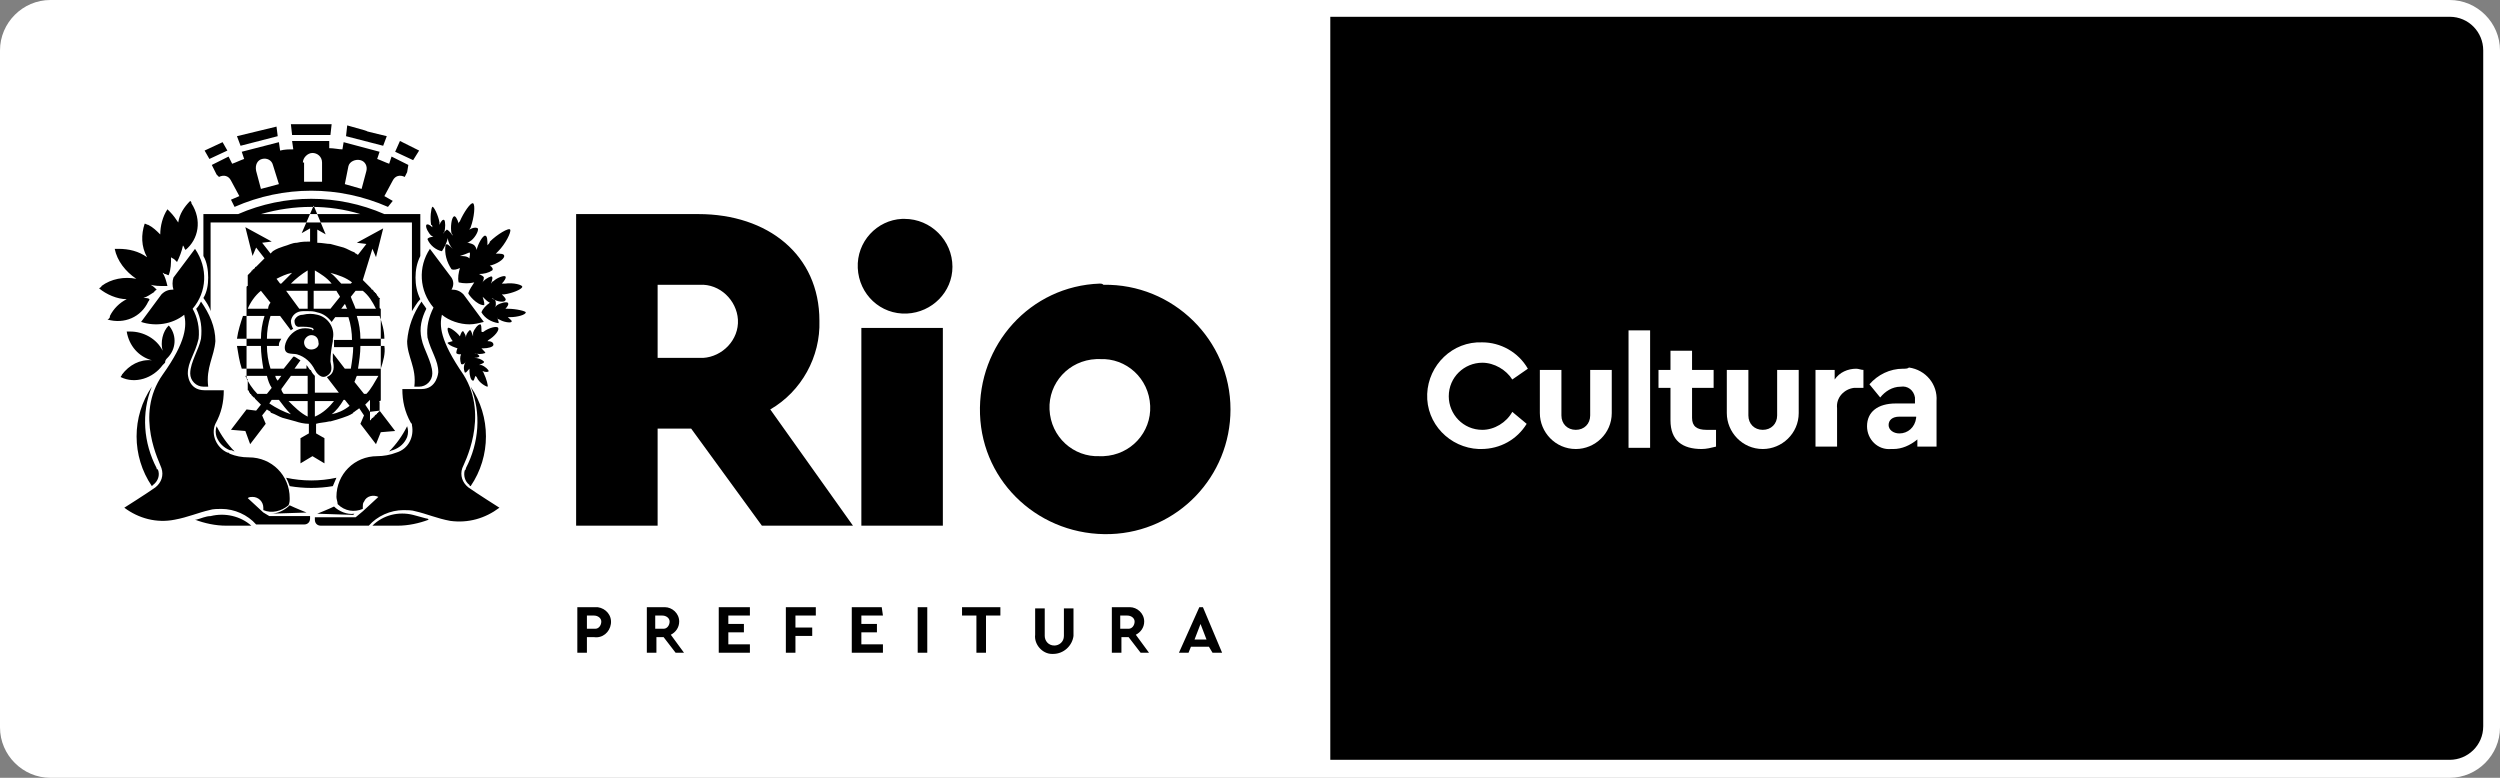
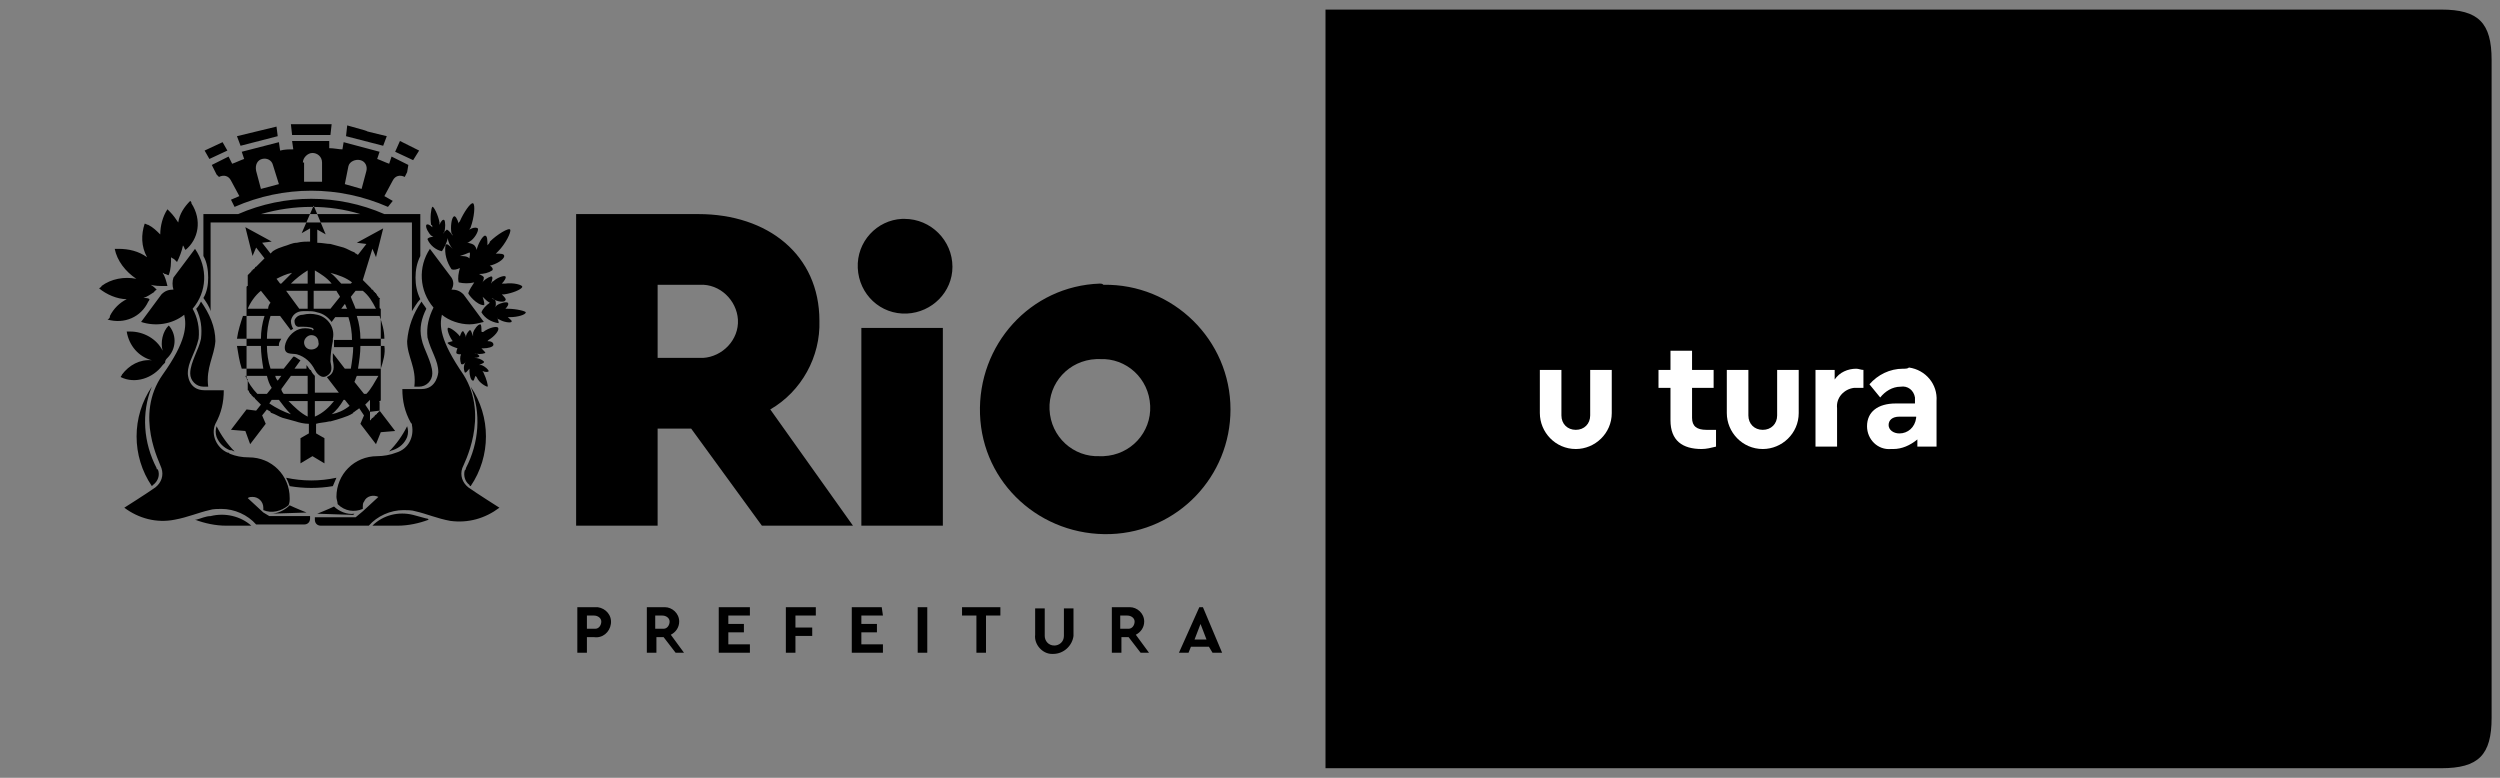
<svg xmlns="http://www.w3.org/2000/svg" version="1.1" id="Group_128" x="0px" y="0px" width="208.6px" height="64.9px" viewBox="0 0 208.6 64.9" style="enable-background:new 0 0 208.6 64.9;" xml:space="preserve">
  <rect x="0" y="0" width="208.6" height="64.9" fill="#808080" stroke="none" />
  <style type="text/css">
	.st0{fill-rule:evenodd;clip-rule:evenodd;}
	.st1{fill-rule:evenodd;clip-rule:evenodd;fill:#FFFFFF;}
	.st2{fill:#FFFFFF;}
</style>
  <path id="Path_730" class="st0" d="M207.9,5v54.9c0,3.1-1.1,4.2-4.2,4.2h-93.1V0.8h93.1C206.8,0.8,207.9,1.9,207.9,5" />
-   <path id="Path_731" class="st1" d="M111,64.9H4.2C1.9,64.9,0,63,0,60.7V4.2C0,1.9,1.9,0,4.2,0h200.2c2.3,0,4.2,1.9,4.2,4.2v56.5  c0,2.3-1.9,4.2-4.2,4.2L111,64.9z M111,1.4v62h93.4c1.5,0,2.8-1.2,2.8-2.8V4.2c0-1.5-1.2-2.8-2.8-2.8L111,1.4z" />
  <g id="Group_126" transform="translate(8.372 10.363)">
    <path id="Path_732" d="M83.4,27.7c-2.2,0.1-4.1-1.6-4.2-3.9c-0.1-2.2,1.6-4.1,3.9-4.2c0.1,0,0.2,0,0.3,0c2.2-0.1,4.1,1.6,4.2,3.9   c0.1,2.2-1.6,4.1-3.9,4.2C83.7,27.7,83.5,27.7,83.4,27.7 M83.4,13.3c-5.8,0.2-10.2,5.1-10,10.9c0.2,5.8,5.1,10.2,10.9,10   c5.6-0.2,10-4.8,10-10.4c0-5.8-4.8-10.5-10.6-10.4C83.6,13.3,83.5,13.3,83.4,13.3 M92.3,43h-1l0.5-1.3L92.3,43z M79.5,44.2   L79.5,44.2c0.9,0,1.6-0.7,1.7-1.5c0,0,0-0.1,0-0.1v-2.2h-0.8v2.3c0,0.5-0.4,0.8-0.8,0.8c-0.5,0-0.8-0.4-0.8-0.8c0,0,0,0,0,0v-2.3   h-0.8v2.2c-0.1,0.8,0.6,1.6,1.4,1.6C79.4,44.2,79.4,44.2,79.5,44.2 M92.8,44.1h0.8L92,40.3h-0.3L90,44.1h0.8l0.2-0.5h1.5L92.8,44.1   z M85.1,41h0.6c0.3,0,0.6,0.2,0.6,0.5c0,0.3-0.2,0.6-0.5,0.6c0,0,0,0-0.1,0h-0.6V41z M87.5,44.1l-1.1-1.5c0.4-0.2,0.7-0.6,0.7-1.1   c0-0.7-0.6-1.2-1.2-1.2c0,0-0.1,0-0.1,0h-1.4v3.8h0.8v-1.3h0.6l1,1.3L87.5,44.1z M75.1,40.3h-3.2V41h1.2v3.1h0.8V41h1.2V40.3z    M69,40.3h-0.8v3.8H69V40.3z M65.2,40.3h-2.5v3.8h2.6v-0.7h-1.8v-1h1.3v-0.7h-1.3V41h1.8L65.2,40.3z M59.7,40.3h-2.5v3.8H58v-1.4   h1.4V42H58V41h1.7L59.7,40.3z M54.1,40.3h-2.5v3.8h2.6v-0.7h-1.8v-1h1.3v-0.7h-1.3V41h1.8V40.3z M46.3,41h0.6   c0.3,0,0.6,0.2,0.6,0.5c0,0.3-0.2,0.6-0.5,0.6c0,0,0,0-0.1,0h-0.6V41z M48.7,44.1l-1.1-1.5c0.4-0.2,0.7-0.6,0.7-1.1   c0-0.7-0.6-1.2-1.2-1.2c0,0-0.1,0-0.1,0h-1.4v3.8h0.8v-1.3h0.6l1,1.3L48.7,44.1z M41.2,41c0.3,0,0.6,0.2,0.6,0.5   c0,0.3-0.2,0.6-0.5,0.6c0,0,0,0-0.1,0h-0.6V41H41.2z M41.2,40.3h-1.4v3.8h0.8v-1.3h0.6c0.7,0.1,1.3-0.4,1.4-1.1   c0.1-0.7-0.4-1.3-1.1-1.4C41.3,40.3,41.3,40.3,41.2,40.3 M70.3,17h-6.8v16.5h6.8L70.3,17z M50,19.5h-3.5v-6.1H50   c1.7-0.1,3.1,1.3,3.2,2.9c0.1,1.7-1.3,3.1-2.9,3.2C50.1,19.5,50.1,19.5,50,19.5 M55.9,23.8c2.6-1.5,4.2-4.4,4.1-7.4   c0-5.5-4.3-8.9-10.1-8.9H39.7v26h6.8v-8.1h2.8l5.9,8.1h7.6L55.9,23.8z M66.9,7.9C64.8,8,63.1,9.8,63.2,12c0.1,2.2,1.9,3.9,4.1,3.8   c2.1-0.1,3.8-1.8,3.8-3.9c0-2.2-1.8-4-4-4C67,7.9,67,7.9,66.9,7.9" />
    <path id="Path_733" class="st0" d="M9.7,4.2L9.3,3.4l1.4-0.7L11,3.3c0.3-0.1,0.7-0.3,1-0.4l-0.2-0.6l3.1-0.8L15,2.2   c0.4-0.1,0.7-0.1,1.1-0.1L16,1.4h3.1L19.1,2c0.4,0,0.8,0.1,1.1,0.1l0.1-0.6l3,0.8l-0.2,0.6c0.3,0.1,0.7,0.3,1,0.4l0.2-0.6l1.4,0.7   L25.6,4l0,0l-0.2,0.4l0,0c-0.4-0.2-0.8-0.1-1,0.3l0,0l0,0l0,0L23.7,6l0.7,0.4L24,6.9c-4.1-1.8-8.7-1.8-12.8,0l-0.3-0.6L11.6,6   l-0.7-1.3l0,0l0,0c-0.2-0.4-0.6-0.5-1-0.3L9.7,4.2L9.7,4.2 M20.7,3.5L20.7,3.5L20.7,3.5L20.7,3.5c0.1-0.4,0.6-0.6,1-0.5   c0.4,0.1,0.6,0.5,0.5,0.9l0,0l0,0l-0.4,1.5L20.4,5L20.7,3.5z M16.9,3.2L16.9,3.2c0-0.4,0.4-0.8,0.8-0.8c0.4,0,0.8,0.3,0.8,0.8v1.6   h-1.5V3.2z M13.5,2.9L13.5,2.9c0.4-0.1,0.8,0.1,0.9,0.5l0,0l0,0l0,0L14.9,5l-1.5,0.4L13,3.9l0,0l0,0C12.9,3.4,13.1,3,13.5,2.9    M0.8,16L0.8,16c0.3-0.6,0.8-1.1,1.4-1.4c-0.8,0-1.7-0.4-2.3-0.9c0.1-0.1,0.2-0.1,0.2-0.2c0.8-0.6,1.9-0.8,2.9-0.6   c-0.9-0.6-1.6-1.5-1.8-2.5c0.1,0,0.2,0,0.3,0c0.9,0,1.7,0.2,2.4,0.7c-0.5-0.9-0.5-1.9-0.2-2.8c0.1,0,0.2,0.1,0.3,0.1   c0.4,0.2,0.7,0.5,1,0.8c0-0.7,0.2-1.5,0.6-2.1c0.1,0.1,0.1,0.1,0.2,0.2c0.3,0.3,0.5,0.6,0.7,0.9c0.1-0.7,0.5-1.3,1-1.8   c0.1,0.1,0.1,0.1,0.1,0.2C8.5,8,8.2,9.6,7.1,10.5c0-0.1-0.1-0.1-0.1-0.2c0-0.1-0.1-0.1-0.1-0.2c-0.1,0.5-0.3,1-0.5,1.4   c-0.1-0.1-0.1-0.1-0.2-0.2S6,11.2,5.9,11.1c0,0.5,0,1-0.2,1.5c-0.1,0-0.2-0.1-0.3-0.1c-0.1,0-0.1-0.1-0.2-0.1   c0.2,0.3,0.3,0.7,0.4,1.1c-0.1,0-0.2,0-0.3,0c-0.4,0-0.7,0-1.1-0.1c0.2,0.1,0.4,0.3,0.5,0.4c-0.1,0.1-0.2,0.1-0.2,0.2   c-0.3,0.2-0.6,0.4-0.9,0.5c0.2,0,0.4,0,0.5,0.1c0,0.1-0.1,0.2-0.1,0.2c-0.6,1.3-2,1.9-3.4,1.5C0.8,16.2,0.8,16.1,0.8,16 M35.5,15.7   L35.5,15.7c0,0.2-0.7,0.4-1.3,0.4c-0.1,0-0.1,0-0.2,0c0.2,0.2,0.4,0.3,0.3,0.4c-0.1,0.1-0.7,0-1-0.2c-0.1,0-0.2-0.1-0.2-0.2   c0.1,0.3,0.2,0.5,0.1,0.5c-0.6-0.1-1.1-0.4-1.4-0.9c0.1-0.3,0.4-0.6,0.7-0.8c-0.2-0.1-0.4-0.3-0.6-0.5c0.1,0.3,0.2,0.7,0.1,0.7   c-0.6,0-1.3-0.9-1.3-1c0.1-0.3,0.3-0.6,0.5-0.9c-0.4,0.1-0.9,0.1-1.3,0c-0.1-0.4,0-0.8,0.1-1.2c-0.2,0.1-0.5,0.2-0.7,0.1   c-0.4-0.6-0.6-1.3-0.5-2c0.1-0.2,0.3,0,0.6,0.3C29.2,10.2,29,9.8,29,9.5c-0.1,0.4-0.3,0.8-0.5,1.1c-0.5-0.1-1-0.5-1.2-1   c0-0.1,0.2-0.2,0.5-0.2c-0.1,0-0.1-0.1-0.2-0.1c-0.2-0.2-0.5-0.7-0.4-0.9c0.1-0.1,0.3,0,0.5,0.2c0-0.1,0-0.2-0.1-0.2   c-0.1-0.6,0-1.4,0.1-1.5s0.5,0.7,0.6,1.3c0,0.1,0,0.1,0,0.2c0.1-0.3,0.3-0.5,0.4-0.4c0.1,0.1,0.1,0.7,0,1c0,0,0,0.1-0.1,0.1   c0.1-0.1,0.2-0.2,0.3-0.3h0h0c0.1,0,0.3,0.2,0.5,0.5c0-0.1-0.1-0.2-0.1-0.2c-0.1-0.5,0-1.3,0.2-1.4c0.1-0.1,0.3,0.2,0.4,0.6   c0-0.1,0-0.1,0.1-0.2c0.3-0.7,0.9-1.6,1.1-1.5s0.1,1.2-0.2,2c0,0.1-0.1,0.1-0.1,0.2c0.3-0.2,0.6-0.2,0.7-0.1   c0.1,0.2-0.3,0.9-0.7,1.1c-0.1,0.1-0.2,0.1-0.2,0.1c0.2,0,0.5,0.1,0.6,0.2c0.1,0.1,0.2,0.3,0.2,0.4l0,0c0.1-0.5,0.5-1.2,0.7-1.2   c0.2,0,0.2,0.4,0.2,0.8c0.1-0.1,0.2-0.2,0.2-0.3c0.6-0.6,1.6-1.2,1.7-1s-0.4,1.2-1,1.8c-0.1,0.1-0.1,0.1-0.2,0.2   c0.4,0,0.7,0,0.7,0.2c0,0.3-0.7,0.7-1.2,0.8h0c0.2,0.1,0.3,0.3,0.2,0.4c-0.3,0.2-0.7,0.3-1.1,0.3c0.2,0.1,0.4,0.2,0.4,0.3   c0,0.2-0.1,0.4-0.2,0.5c0.2-0.3,0.5-0.5,0.8-0.6c0.2,0,0.1,0.3,0,0.6c0.1-0.1,0.1-0.2,0.2-0.2c0.3-0.3,0.9-0.5,1-0.4   c0.1,0.1-0.1,0.4-0.3,0.6c0.1,0,0.2,0,0.3,0c0.6-0.1,1.5,0.1,1.4,0.3s-0.8,0.5-1.5,0.6c-0.1,0-0.1,0-0.2,0c0.2,0.2,0.4,0.4,0.3,0.5   c-0.1,0.2-0.7,0.1-1-0.1c-0.1,0-0.1-0.1-0.2-0.1C33,14.6,33,14.8,33,15c0,0.1,0,0.2-0.1,0.3c0.1-0.1,0.1-0.1,0.2-0.2   c0.3-0.2,0.8-0.3,0.9-0.2c0.1,0.1,0,0.3-0.2,0.5c0.1,0,0.2,0,0.2,0C34.7,15.4,35.5,15.6,35.5,15.7 M30.8,11.2L30.8,11.2   C30.6,11,30.3,11,30,11c0.3-0.1,0.6-0.2,0.8-0.3C30.9,10.8,30.8,11,30.8,11.2 M32,17.3L32,17.3c0.4-0.3,1.1-0.5,1.2-0.3   s-0.3,0.7-0.8,1c0,0-0.1,0.1-0.1,0.1c0.3,0,0.5,0.1,0.5,0.3c0,0.2-0.5,0.3-0.8,0.3c-0.1,0-0.2,0-0.2,0c0.2,0.2,0.4,0.4,0.3,0.4   c-0.3,0.1-0.6,0.1-0.9,0l0,0c0.2,0,0.3,0.1,0.4,0.2c0.1,0.1-0.1,0.2-0.4,0.2c0.3,0,0.6,0.1,0.8,0.3c0.1,0.1-0.2,0.2-0.4,0.3   c0.1,0,0.2,0,0.2,0c0.3,0.1,0.6,0.4,0.6,0.5c0,0.1-0.3,0.1-0.5,0c0,0.1,0.1,0.1,0.1,0.2c0.2,0.4,0.4,1.1,0.3,1.1s-0.7-0.3-0.9-0.8   L31.3,21c-0.1,0.2-0.1,0.4-0.2,0.4c-0.2,0-0.3-0.5-0.3-0.8c0-0.1,0-0.1,0-0.2c-0.2,0.2-0.3,0.4-0.4,0.3c-0.1-0.3-0.1-0.6,0.1-0.9   c-0.1,0.2-0.3,0.3-0.4,0.2c-0.1-0.3-0.1-0.6,0-0.8c-0.2,0-0.3,0-0.4-0.1c0,0,0-0.2,0.1-0.4c-0.3-0.1-0.6-0.2-0.8-0.4   c-0.1-0.1,0.1-0.1,0.4-0.2v0c-0.3-0.4-0.5-1-0.4-1.1s0.7,0.3,1,0.7c0,0,0,0,0,0c0.1-0.3,0.2-0.5,0.3-0.4c0.1,0.2,0.2,0.3,0.2,0.5   c0-0.2,0.1-0.4,0.3-0.6c0.1-0.1,0.2,0.2,0.3,0.5c0-0.1,0-0.2,0-0.3c0.1-0.3,0.4-0.7,0.6-0.7c0.1,0,0.1,0.3,0.1,0.6   C31.9,17.4,32,17.3,32,17.3 M14.8,1c-3.1,0.8,0,0-3.1,0.8L11.4,1c3.3-0.8,0,0,3.3-0.8L14.8,1z M10.6,2.2c-1.5,0.7,0,0-1.5,0.7   L8.7,2.2c1.5-0.7,0,0,1.5-0.7L10.6,2.2z M19.2,0.9H16L15.9,0h3.4L19.2,0.9z M23.9,1l-0.3,0.8c-3.1-0.8,0,0-3.1-0.8l0.1-0.9   C23.9,1,20.6,0.2,23.9,1 M26.6,2.2L26.1,3l-1.5-0.7L25,1.4C26.6,2.2,25,1.4,26.6,2.2 M5.2,20.1L5.2,20.1c-0.8,1.1-2.3,1.6-3.5,1   c0-0.1,0.1-0.1,0.1-0.2c0.6-0.8,1.5-1.3,2.5-1.2c-1.1-0.3-1.9-1.2-2.1-2.4c0.1,0,0.2,0,0.3,0c1.1,0,2.2,0.6,2.7,1.6   c-0.2-0.7,0-1.6,0.5-2.1c0,0,0.1,0.1,0.1,0.1c0.6,0.8,0.5,1.9-0.2,2.6l0,0c-0.1,0.1-0.2,0.2-0.2,0.4C5.3,20,5.3,20,5.2,20.1    M4.4,30.1L4.4,30.1c0,0-0.1,0.1-0.1,0.1c-1.7-2.5-1.7-5.8,0-8.3c-0.9,2.2-0.7,4.7,0.4,6.8c0,0.1,0,0.1,0.1,0.1   C5,29.3,4.8,29.8,4.4,30.1 M9.2,32.7L9.2,32.7c1.2-0.3,2.5,0,3.4,0.8h-2.1c-0.9,0-1.8-0.2-2.6-0.5C7.9,33,8,33,8,33   C8.4,32.9,8.8,32.7,9.2,32.7 M9.7,26.1L9.7,26.1c-0.1-0.3-0.1-0.6,0-0.9c0.4,0.8,0.9,1.5,1.5,2.1c-0.1,0-0.2-0.1-0.3-0.1l-0.1,0   C10.3,27,9.9,26.6,9.7,26.1 M8.4,14.8L8.4,14.8c0.7,1,1.2,2.1,1.2,3.3c-0.1,1.3-0.8,2.2-0.6,3.8H8.6c-0.6,0-1.1-0.5-1.1-1.1   c0,0,0,0,0,0c0-0.5,0.2-1,0.4-1.5c0.2-0.5,0.4-0.9,0.5-1.4c0.1-0.9,0-1.7-0.4-2.5C8.2,15.2,8.3,15,8.4,14.8 M24.4,27.2L24.4,27.2   c-0.1,0-0.2,0.1-0.3,0.1c0.6-0.6,1.1-1.3,1.5-2.1c0.1,0.3,0.1,0.6,0,0.9C25.4,26.6,25,27,24.4,27.2L24.4,27.2z M14.1,32.7h3.4   c0,0.1,0,0.1,0,0.2c0,0.3-0.2,0.5-0.5,0.5c0,0,0,0,0,0h-4c-0.7-0.8-1.8-1.3-2.9-1.3c-0.3,0-0.7,0-1,0.1c-0.9,0.2-1.8,0.6-2.9,0.8   C4.7,33.3,3.2,32.9,2,32c0,0,1.9-1.2,2.6-1.7c0.5-0.4,0.7-1,0.5-1.6c-0.1-0.4-2.3-4.4,0.1-7.8c2-2.8,2-4.1,1.8-5   c-1,0.8-2.4,1-3.6,0.6l1.7-2.3c0.3-0.3,0.6-0.4,1-0.4c-0.1-0.3-0.1-0.7,0-1l1.8-2.4C9,12,8.9,14,7.7,15.4c0.4,0.7,0.6,1.6,0.5,2.5   c-0.3,1.3-0.9,1.9-0.9,2.9c0,0,0,1.4,1.4,1.4h1.6c0,1-0.2,1.9-0.7,2.8c-0.4,0.9,0.1,2,1,2.4c0.1,0,0.1,0,0.2,0.1   c0.5,0.2,1,0.3,1.6,0.3c1.9,0,3.4,1.5,3.4,3.4c0,0.2,0,0.4-0.1,0.6l0,0c-0.6,0.5-1.4,0.7-2.1,0.4c0-0.1,0-0.2,0-0.2   c0-0.5-0.4-0.9-0.9-0.9c-0.1,0-0.3,0-0.4,0.1l1.3,1.2c0,0,0,0,0,0L14.1,32.7z M14.2,32.5C14.2,32.5,14.1,32.5,14.2,32.5   c0.6,0,1.2-0.3,1.6-0.7c0.4,0.2,1.4,0.6,1.4,0.6l0,0c0,0,0,0,0.1,0L14.2,32.5z M8.6,14.5C8.9,14,9,13.4,9,12.8   c0-0.6-0.1-1.3-0.4-1.8V7.5h2.9c3.9-1.7,8.3-1.7,12.2,0h3v3.5c-0.3,0.6-0.4,1.2-0.4,1.8c0,0.6,0.1,1.2,0.4,1.8   c-0.3,0.3-0.5,0.7-0.7,1V8.2H9.2v7.4C9.1,15.2,8.8,14.8,8.6,14.5 M17.6,6.9L17.6,6.9c1.4,0,2.8,0.2,4.1,0.6h-8.3   C14.8,7.1,16.2,6.9,17.6,6.9 M19.7,29.5L19.7,29.5c-0.1,0.2-0.2,0.5-0.3,0.7c-1.2,0.2-2.4,0.2-3.6,0c-0.1-0.3-0.2-0.5-0.3-0.7   C16.9,29.8,18.3,29.8,19.7,29.5 M26.1,32.6L26.1,32.6c0.4,0.1,0.7,0.2,1.1,0.3c0.1,0,0.1,0,0.2,0.1c-0.8,0.3-1.7,0.5-2.6,0.5h-2.1   C23.6,32.6,24.9,32.3,26.1,32.6 M26.8,14.8L26.8,14.8c0.1,0.2,0.3,0.4,0.4,0.6c-0.4,0.8-0.6,1.6-0.4,2.5c0.1,0.5,0.3,0.9,0.5,1.4   c0.2,0.5,0.4,1,0.4,1.5c0,0.6-0.5,1.1-1.1,1.1c0,0,0,0,0,0h-0.4c0.2-1.6-0.6-2.5-0.6-3.8C25.7,16.9,26.1,15.8,26.8,14.8 M30.5,28.7   L30.5,28.7c1.1-2.1,1.3-4.6,0.4-6.8c1.7,2.5,1.7,5.8,0,8.3c-0.1,0-0.1-0.1-0.1-0.1c-0.4-0.3-0.5-0.8-0.4-1.2   C30.5,28.8,30.5,28.8,30.5,28.7 M30.2,28.7c-0.2,0.6,0,1.2,0.5,1.6c0.7,0.5,2.6,1.7,2.6,1.7c-1.2,0.9-2.6,1.3-4.1,1.1   c-1.1-0.2-2-0.6-2.9-0.8c-0.3-0.1-0.7-0.1-1-0.1c-1.1,0-2.2,0.5-2.9,1.3h-4c-0.3,0-0.5-0.2-0.5-0.5c0,0,0,0,0,0c0-0.1,0-0.1,0-0.2   h3.4l0.6-0.5l0,0l1.3-1.2c-0.4-0.2-1-0.1-1.2,0.4c-0.1,0.1-0.1,0.3-0.1,0.4c0,0.1,0,0.2,0,0.2c-0.7,0.3-1.5,0.2-2.1-0.4l0,0   c0-0.2-0.1-0.4-0.1-0.6c0-1.9,1.5-3.4,3.4-3.4c0.5,0,1.1-0.1,1.6-0.3c1-0.3,1.5-1.3,1.3-2.3c0-0.1,0-0.1-0.1-0.2   c-0.5-0.9-0.7-1.8-0.7-2.8h1.6c1.3,0,1.4-1.4,1.4-1.4c0-1-0.6-1.7-0.9-2.9c-0.1-0.9,0.1-1.7,0.5-2.5c-1.2-1.4-1.3-3.4-0.3-4.9   l1.8,2.4c0.2,0.3,0.2,0.7,0,1c0.4,0,0.7,0.1,1,0.4l1.7,2.3c-0.4,0.1-0.8,0.2-1.2,0.2c-0.8,0-1.7-0.3-2.3-0.8   c-0.2,0.9-0.2,2.1,1.8,5C32.5,24.4,30.3,28.4,30.2,28.7 M18.1,32.5L18.1,32.5c0,0,1-0.4,1.4-0.6c0.4,0.4,1.1,0.7,1.7,0.6   c0,0,0,0-0.1,0.1L18.1,32.5C18,32.5,18,32.5,18.1,32.5 M18.1,15.9c0.9,0.2,1.5,1.1,1.3,2c0,0.1,0,0.1,0,0.2   c-0.1,0.5-0.2,1.1-0.2,1.7c0.1,0.5,0.2,0.9-0.3,1.2s-0.9-0.3-1-0.5c-0.3-0.6-0.8-1.1-1.5-1.3c-0.4-0.1-1.1,0.1-1-0.7   c0.1-0.6,0.6-1.2,1.2-1.4c0.3-0.1,0.7-0.1,1,0c0.1,0,0.1,0.1,0.1,0.1c0.1,0,0.1-0.1,0.1-0.1c0,0-0.1-0.1-0.1-0.1   c-0.3-0.1-0.6-0.1-1-0.1c-0.5,0.1-0.5-0.4-0.5-0.5s0.2-0.5,0.7-0.5C17.3,15.8,17.7,15.8,18.1,15.9 M17.6,18.8   c-0.4,0-0.6-0.3-0.6-0.6s0.3-0.6,0.6-0.6c0.4,0,0.6,0.3,0.6,0.6C18.3,18.5,18,18.8,17.6,18.8 M22.5,24l0.8-0.1l1.3,1.7l-1.2,0.1   L23,26.7l-1.3-1.7l0.3-0.7l-0.4-0.6c-0.1,0.1-0.3,0.2-0.4,0.3l0,0c0,0-0.1,0-0.1,0.1l0,0c-0.3,0.2-0.6,0.3-0.9,0.4l0,0   c-0.3,0.1-0.6,0.2-1,0.3c0,0-0.1,0-0.1,0c-0.4,0.1-0.8,0.1-1.1,0.2v0.8l0.7,0.4v2.1l-1-0.6l-1,0.6v-2.1l0.7-0.4v-0.8   c-0.4,0-0.8-0.1-1.1-0.2c-0.4-0.1-0.7-0.2-1.1-0.3l0,0c-0.3-0.1-0.6-0.3-0.9-0.4h0c0,0-0.1,0-0.1-0.1l0,0c-0.1-0.1-0.2-0.1-0.3-0.2   l-0.4,0.5l0.3,0.7l-1.3,1.7l-0.4-1.1l-1.2-0.1l1.3-1.7l0.8,0.1l0.4-0.5c0,0,0,0,0,0l0,0c0,0-0.1-0.1-0.1-0.1l0,0   c-0.1-0.1-0.2-0.2-0.3-0.3v0c0,0-0.1-0.1-0.1-0.1l0,0c0,0,0-0.1-0.1-0.1l0,0l-0.1-0.1l0,0l-0.1-0.1l0,0c0,0,0-0.1-0.1-0.1l0,0   c0-0.1-0.1-0.1-0.1-0.2l0,0c0,0,0-0.1-0.1-0.1l0,0l0-0.1l0-0.1c0,0,0,0,0-0.1c0,0,0,0,0-0.1c0,0,0,0,0-0.1c0,0,0,0,0-0.1   s0-0.1,0-0.1l0-0.1c0,0,0,0,0-0.1l-0.1-0.1l0-0.1l0-0.1c0,0,0,0,0-0.1c0,0,0-0.1,0-0.1l0-0.1c0,0,0,0,0-0.1s0,0,0-0.1   c0,0,0-0.1,0-0.1c0,0,0,0,0-0.1c0,0,0-0.1,0-0.1l0-0.1c0,0,0-0.1,0-0.1l0-0.1c0,0,0-0.1,0-0.1l0-0.1l0-0.1l0-0.1c0,0,0-0.1,0-0.1   l0-0.1c0,0,0-0.1,0-0.1s0,0,0-0.1l0-0.1c0,0,0,0,0-0.1s0-0.1,0-0.1l0,0c0-0.1,0-0.1,0-0.2c0,0,0,0,0,0c0,0,0-0.1,0-0.1l0-0.1   c0,0,0-0.1,0-0.1l0-0.1c0,0,0-0.1,0-0.1s0,0,0-0.1s0-0.1,0-0.1s0,0,0-0.1c0,0,0-0.1,0-0.1v-0.1c0-0.1,0-0.1,0-0.2s0-0.1,0-0.2v-0.1   c0,0,0-0.1,0-0.1c0,0,0,0,0-0.1s0-0.1,0-0.1s0,0,0-0.1s0-0.1,0-0.1l0-0.1c0,0,0-0.1,0-0.1c0,0,0,0,0-0.1c0,0,0-0.1,0-0.1l0,0   c0-0.1,0-0.1,0-0.2l0,0c0,0,0-0.1,0-0.1l0-0.1l0-0.1c0,0,0,0,0-0.1l0-0.1l0-0.1c0,0,0-0.1,0-0.1c0,0,0,0,0-0.1c0,0,0-0.1,0-0.1   l0-0.1c0,0,0-0.1,0-0.1l0-0.1c0,0,0-0.1,0-0.1l0-0.1c0,0,0-0.1,0-0.1c0,0,0,0,0-0.1c0,0,0-0.1,0-0.1c0,0,0,0,0-0.1s0-0.1,0-0.1   l0-0.1c0,0,0,0,0-0.1c0,0,0,0,0-0.1s0,0,0-0.1c0,0,0,0,0-0.1c0,0,0-0.1,0.1-0.1c0,0,0,0,0-0.1c0,0,0,0,0-0.1l0-0.1c0,0,0,0,0-0.1   c0,0,0-0.1,0-0.1c0,0,0,0,0-0.1s0-0.1,0-0.1l0-0.1c0,0,0-0.1,0-0.1l0,0l0.1-0.1l0,0c0.1-0.1,0.1-0.1,0.2-0.2l0,0c0,0,0-0.1,0.1-0.1   l0,0c0,0,0-0.1,0.1-0.1l0,0l0.1-0.1l0,0c0,0,0-0.1,0.1-0.1c0,0,0,0,0,0c0,0,0.1-0.1,0.1-0.1l0,0c0.1-0.1,0.2-0.2,0.3-0.3l0,0   c0,0,0.1-0.1,0.1-0.1l0,0c0,0,0.1-0.1,0.1-0.1l0,0c0,0,0.1-0.1,0.1-0.1l0,0c0,0,0,0,0,0l-0.7-0.9l-0.3,0.7l-0.3-1.2l-0.3-1.2   l1.1,0.6l1.1,0.6l-0.8,0.1l0.7,0.9c0,0,0.1-0.1,0.1-0.1l0,0l0.1-0.1h0c0.3-0.2,0.6-0.3,0.9-0.4l0,0c0.4-0.1,0.7-0.3,1.1-0.3   c0.4-0.1,0.8-0.1,1.1-0.1v-1.1l-0.7,0.4l1-2.3l0.5,1.2l0.5,1.2l-0.7-0.4v1.1c0.4,0,0.8,0.1,1.1,0.1c0.4,0.1,0.7,0.2,1.1,0.3l0,0   c0.3,0.1,0.6,0.3,0.9,0.4h0l0.1,0.1l0,0c0.1,0,0.1,0.1,0.2,0.1l0.7-0.9l-0.8-0.1l1.1-0.6l1.1-0.6l-0.3,1.2l-0.3,1.2l-0.3-0.7   L21.9,13l0,0c0,0,0.1,0.1,0.1,0.1l0,0c0,0,0.1,0.1,0.1,0.1l0,0c0,0,0.1,0.1,0.1,0.1l0,0c0.1,0.1,0.2,0.2,0.3,0.3l0,0   c0,0,0.1,0.1,0.1,0.1l0,0c0,0,0,0.1,0.1,0.1c0,0,0,0,0,0l0.1,0.1l0,0c0,0,0,0.1,0.1,0.1l0,0c0,0,0,0.1,0.1,0.1l0,0   c0,0.1,0.1,0.1,0.1,0.2l0,0l0.1,0.1l0,0c0,0,0,0.1,0.1,0.1s0,0,0,0.1s0,0,0,0.1l0,0.1c0,0,0,0,0,0.1l0,0.1c0,0,0,0,0,0.1l0,0.1   l0,0.1c0,0,0,0.1,0.1,0.1c0,0,0,0,0,0.1c0,0,0,0.1,0,0.1s0,0,0,0.1s0,0,0,0.1l0,0.1c0,0,0,0,0,0.1c0,0,0,0,0,0.1s0,0.1,0,0.1   s0,0,0,0.1s0,0.1,0,0.1c0,0,0,0,0,0.1c0,0,0,0.1,0,0.1c0,0,0,0,0,0.1c0,0,0,0.1,0,0.1c0,0,0,0,0,0.1l0,0.1l0,0.1c0,0,0,0.1,0,0.1   l0,0.1c0,0,0,0.1,0,0.1s0,0,0,0.1l0,0.1l0,0.1c0,0,0,0.1,0,0.1c0,0,0,0,0,0c0,0.1,0,0.1,0,0.2l0,0c0,0,0,0.1,0,0.1l0,0.1   c0,0,0,0.1,0,0.1v0.1c0,0,0,0.1,0,0.1c0,0,0,0,0,0.1s0,0.1,0,0.1c0,0,0,0,0,0.1v0.1c0,0,0,0,0,0.1c0,0.1,0,0.1,0,0.2s0,0.1,0,0.2   c0,0,0,0,0,0.1v0.1c0,0,0,0,0,0.1c0,0,0,0.1,0,0.1s0,0,0,0.1c0,0,0,0.1,0,0.1c0,0,0,0,0,0.1c0,0,0,0.1,0,0.1l0,0.1c0,0,0,0.1,0,0.1   l0,0c0,0.1,0,0.1,0,0.2c0,0,0,0,0,0l0,0.1l0,0.1c0,0,0,0.1,0,0.1s0,0,0,0.1s0,0.1,0,0.1l0,0.1c0,0,0,0.1,0,0.1s0,0,0,0.1l0,0.1   c0,0,0,0,0,0.1c0,0,0,0.1,0,0.1l0,0.1c0,0,0,0.1,0,0.1c0,0,0,0,0,0.1l0,0.1c0,0,0,0,0,0.1s0,0.1,0,0.1c0,0,0,0,0,0.1   c0,0,0,0.1,0,0.1l0,0.1c0,0,0,0,0,0.1s0,0,0,0.1s0,0,0,0.1s0,0.1,0,0.1s0,0.1-0.1,0.1s0,0,0,0.1l0,0.1l0,0.1c0,0,0,0,0,0.1l0,0.1   l0,0.1c0,0,0,0.1,0,0.1l0,0.1c0,0,0,0.1-0.1,0.1c0,0,0,0,0,0c0,0,0,0.1-0.1,0.1l0,0c0,0.1-0.1,0.1-0.2,0.2l0,0c0,0,0,0.1-0.1,0.1   c0,0,0,0,0,0s0,0.1-0.1,0.1l0,0l-0.1,0.1c0,0,0,0,0,0c0,0,0,0.1-0.1,0.1l0,0L22.5,23l0,0c-0.1,0.1-0.2,0.2-0.3,0.3l0,0   c0,0-0.1,0.1-0.1,0.1l0,0L22.5,24z M23.4,20.4h-1.9c0.1-0.6,0.2-1.3,0.2-1.9h2C23.8,19.1,23.6,19.8,23.4,20.4 M23.3,16L23.3,16   c0.2,0.6,0.4,1.2,0.4,1.9h-2c0-0.6-0.1-1.3-0.3-1.9H23.3z M21,13.2l-0.1,0.1h-0.8c-0.3-0.3-0.5-0.6-0.9-0.9   C19.9,12.6,20.5,12.8,21,13.2 M20.6,15.4h-0.5l0.3-0.4C20.5,15.1,20.5,15.3,20.6,15.4 M17.9,12.2L17.9,12.2c0.5,0.3,1,0.6,1.4,1.1   h-1.4V12.2z M17.9,13.9h1.8c0.1,0.2,0.2,0.3,0.3,0.5l-0.8,1h-1.4V13.9z M17.3,12.2v1.1h-1.4C16.3,12.9,16.8,12.5,17.3,12.2    M17.3,13.9L17.3,13.9v1.5h-0.7l-1.1-1.5H17.3z M16,12.4L16,12.4c-0.3,0.3-0.6,0.6-0.9,0.9H15l-0.3-0.4   C15.1,12.7,15.5,12.5,16,12.4 M13.4,13.9L13.4,13.9l0.8,1C14.1,15,14,15.2,14,15.4h-1.7C12.5,14.9,12.9,14.3,13.4,13.9 M11.9,16   h1.8c-0.2,0.6-0.3,1.3-0.3,1.9h-2C11.5,17.2,11.7,16.6,11.9,16 M11.8,20.4L11.8,20.4c-0.2-0.6-0.3-1.3-0.4-1.9h2   c0,0.6,0.1,1.3,0.2,1.9H11.8z M13.9,22.5h-0.8c-0.4-0.4-0.8-1-1-1.5h1.8c0.1,0.4,0.2,0.7,0.4,1L13.9,22.5z M14.1,23.3l0.2-0.3h0.6   c0.3,0.4,0.6,0.8,1,1.2C15.3,24,14.7,23.7,14.1,23.3 M14.6,21h0.5l-0.3,0.4C14.7,21.3,14.6,21.1,14.6,21 M17.3,24.4L17.3,24.4   c-0.6-0.3-1.1-0.8-1.6-1.3h1.6V24.4z M17.3,22.5h-2c-0.1-0.1-0.2-0.3-0.2-0.4l0.8-1.1h1.4L17.3,22.5z M17.9,24.4v-1.3h1.6   C19.1,23.6,18.6,24.1,17.9,24.4 M19.3,24.2L19.3,24.2c0.4-0.3,0.7-0.7,1-1.2h0.1l0.4,0.5C20.3,23.9,19.8,24.1,19.3,24.2 M20.9,20.4   h-0.5l-1-1.3c0,0.2,0,0.4,0,0.6v0c0.1,0.5,0.2,1.1-0.5,1.4l1,1.3l0,0h-2V21c-0.1-0.1-0.2-0.2-0.3-0.4c0,0,0-0.1-0.1-0.1   c-0.1-0.1-0.2-0.3-0.3-0.4v0.3h-1l0.5-0.7c-0.2-0.1-0.3-0.2-0.5-0.3l-0.1,0l-0.8,1h-1.1c-0.2-0.6-0.3-1.3-0.3-1.9h1   c0,0,0-0.1,0-0.1c0-0.2,0.1-0.3,0.2-0.5h-1.2c0-0.6,0.1-1.3,0.3-1.9H15l0.9,1.2c0.1-0.1,0.1-0.1,0.2-0.1c-0.1-0.2-0.2-0.4-0.2-0.7   c0.1-0.5,0.5-0.8,1-0.8c0.1,0,0.3,0,0.4,0c0.3,0,0.5,0,0.8,0.1h0c0.5,0.1,0.9,0.4,1.2,0.8l0.3-0.4h1.1c0.2,0.6,0.3,1.3,0.3,1.9   h-1.5c0,0.1,0,0.2,0,0.3l0,0.1c0,0.1,0,0.1,0,0.2h1.6C21.1,19.1,21,19.8,20.9,20.4 M20.9,14.4L20.9,14.4l0.4-0.5h0.6   c0.5,0.4,0.8,0.9,1.1,1.5h-1.7C21.2,15.1,21,14.7,20.9,14.4 M22,22.5l-0.8-1c0.1-0.2,0.1-0.3,0.2-0.5h1.8c-0.3,0.5-0.6,1.1-1,1.5   L22,22.5z" />
  </g>
  <g id="Group_127" transform="translate(119.085 27.566)">
-     <path id="Path_734" class="st2" d="M4.6,1C2.1,0.9,0.1,2.9,0,5.3c-0.1,2.5,1.9,4.5,4.3,4.6c0.1,0,0.2,0,0.2,0c1.6,0,3-0.8,3.8-2.1   L7.1,6.8C6.6,7.7,5.6,8.3,4.6,8.3C3,8.3,1.8,7,1.8,5.5c0-1.6,1.3-2.8,2.8-2.8c1,0,2,0.6,2.5,1.4l1.3-0.9C7.6,1.8,6.1,1,4.6,1" />
    <path id="Path_735" class="st2" d="M15.4,3.3h-1.8v3.8c0,0.7-0.5,1.2-1.2,1.2c-0.7,0-1.2-0.5-1.2-1.2V3.3H9.4v3.6c0,1.6,1.3,3,3,3   c1.6,0,3-1.3,3-3c0,0,0,0,0,0V3.3z" />
-     <rect id="Rectangle_63" x="16.8" y="0" class="st2" width="1.8" height="9.8" />
    <path id="Path_736" class="st2" d="M23.3,8.3c-0.8,0-1.2-0.3-1.2-1V4.8h1.8V3.3h-1.8V1.7h-1.8v1.6h-1v1.5h1v2.7   c0,1.7,1,2.4,2.6,2.4c0.4,0,0.8-0.1,1.2-0.2V8.3C23.8,8.3,23.5,8.3,23.3,8.3" />
    <path id="Path_737" class="st2" d="M31,3.3h-1.8v3.8c0,0.7-0.5,1.2-1.2,1.2s-1.2-0.5-1.2-1.2V3.3h-1.8v3.6c0,1.6,1.3,3,3,3   c1.6,0,3-1.3,3-3c0,0,0,0,0,0L31,3.3z" />
    <path id="Path_738" class="st2" d="M35.8,3.2c-0.7,0-1.4,0.3-1.8,0.9V3.3h-1.6v6.4h1.8V6.5c-0.1-0.9,0.6-1.6,1.4-1.7   c0.1,0,0.2,0,0.3,0h0.5V3.3C36.2,3.3,36,3.2,35.8,3.2" />
    <path id="Path_739" class="st2" d="M39.7,3.2c-1.1,0-2.1,0.5-2.8,1.3l0.9,1.1c0.4-0.5,1-0.9,1.7-0.9c0.6-0.1,1.1,0.3,1.2,0.9   c0,0.1,0,0.2,0,0.2v0.3h-1.6c-1.5,0-2.4,0.7-2.4,1.9c0,1.1,0.9,2,2,1.9c0.1,0,0.2,0,0.2,0c0.7,0,1.4-0.3,2-0.8v0.6h1.6V5.9   c0.1-1.4-0.9-2.6-2.3-2.8C40.1,3.2,39.9,3.2,39.7,3.2 M39.4,8.6c-0.5,0-0.9-0.3-0.9-0.7s0.3-0.7,0.9-0.7h1.4v0.1   C40.7,8.1,40.1,8.6,39.4,8.6C39.4,8.6,39.4,8.6,39.4,8.6" />
  </g>
</svg>